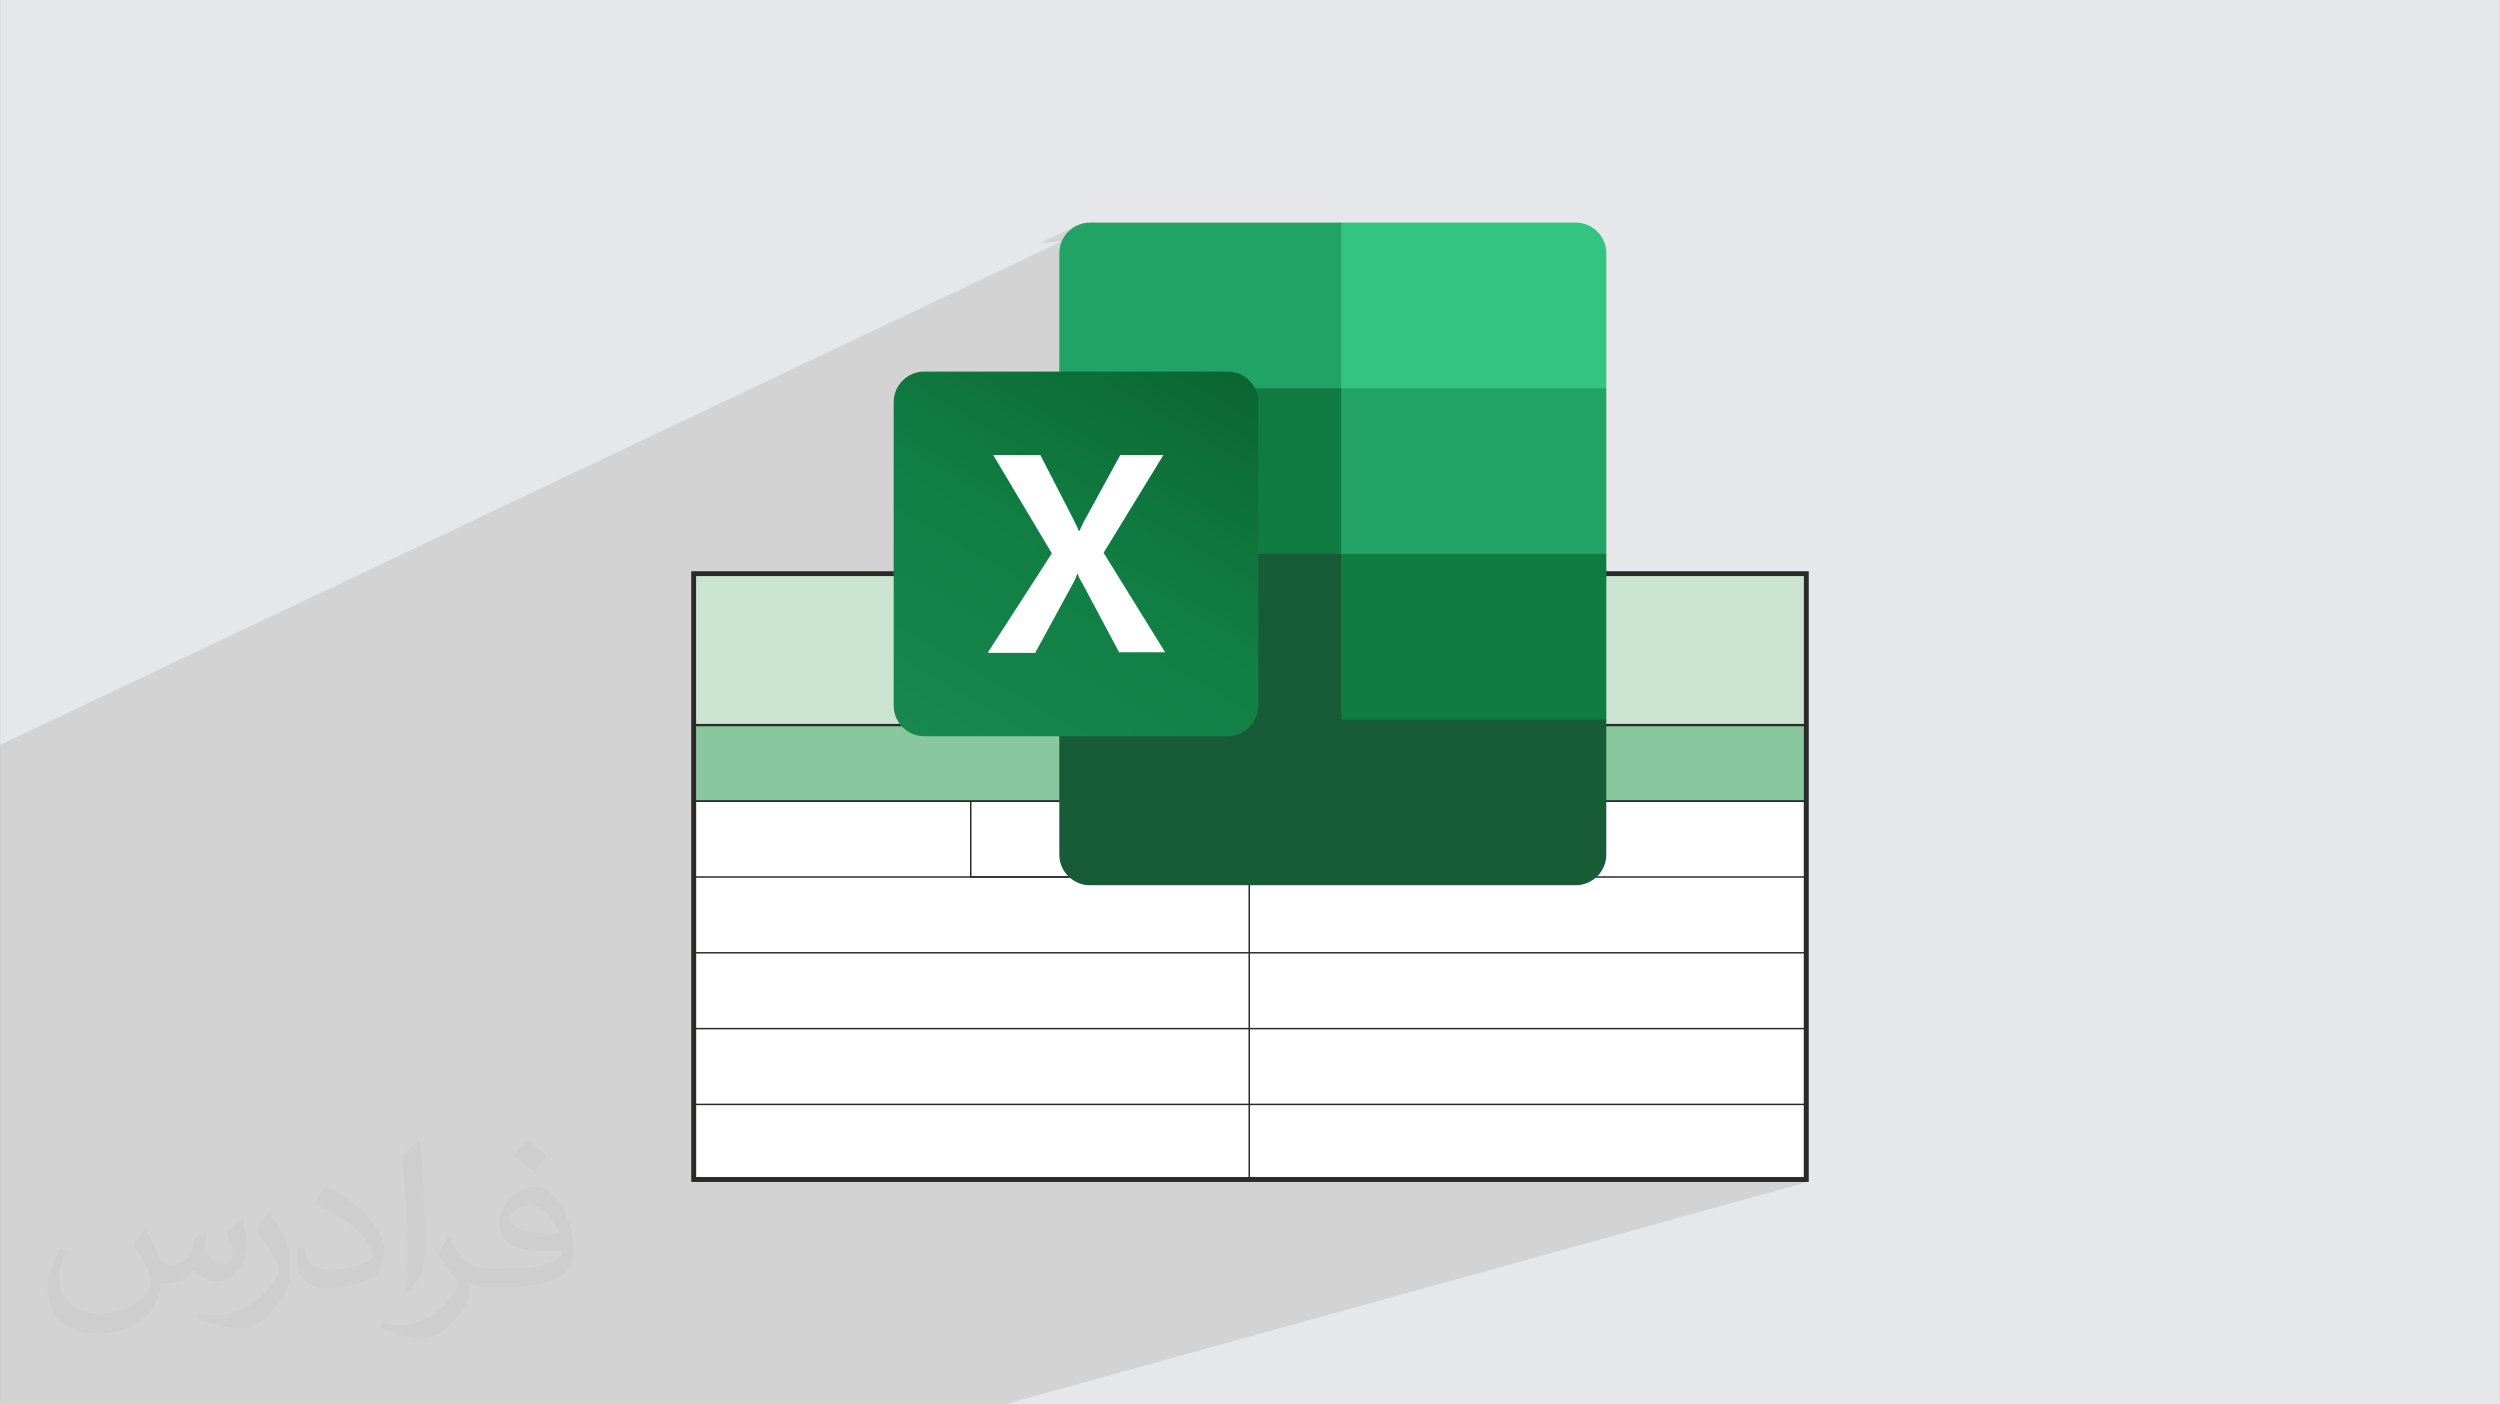
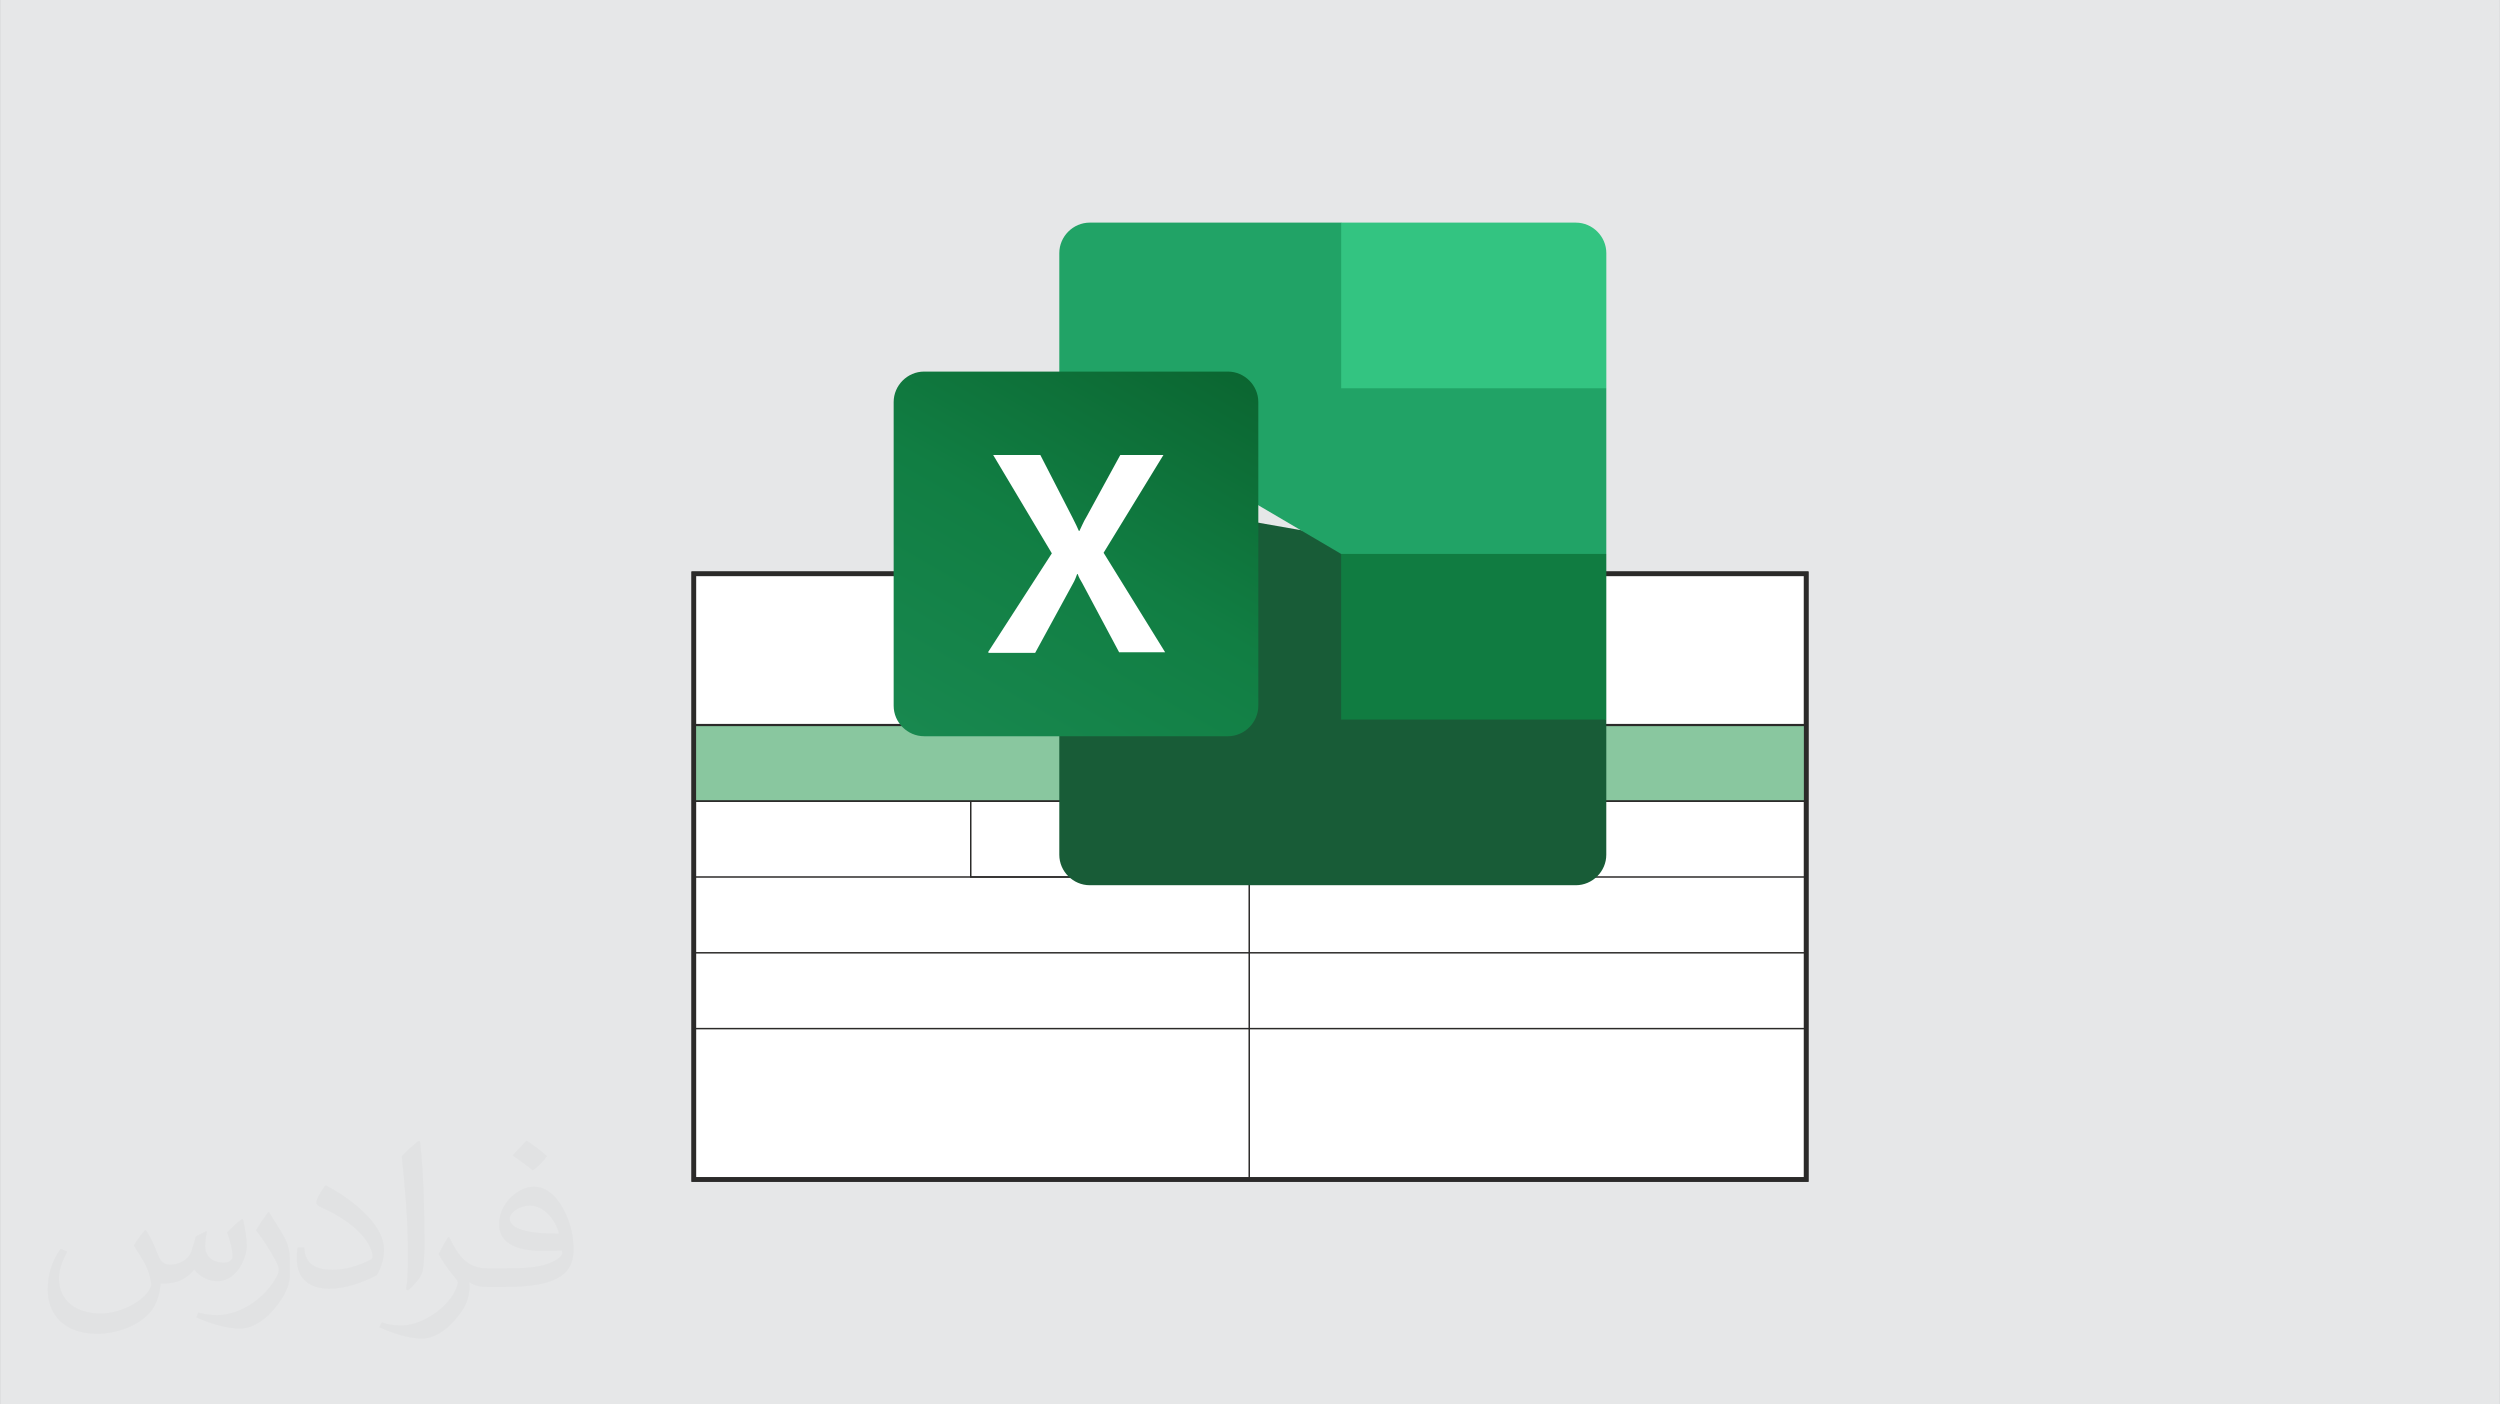
<svg xmlns="http://www.w3.org/2000/svg" xml:space="preserve" width="3.708in" height="2.083in" version="1.0" style="shape-rendering:geometricPrecision; text-rendering:geometricPrecision; image-rendering:optimizeQuality; fill-rule:evenodd; clip-rule:evenodd" viewBox="0 0 3702.73 2080.18">
  <rect x="0" y="0" width="3702.73" height="2080.18" fill="#808080" stroke="none" />
  <defs>
    <style type="text/css">
   
    .fil6 {fill:#CBE4D1}
    .fil5 {fill:#89C79F}
    .fil9 {fill:#107C41}
    .fil7 {fill:#185C37}
    .fil8 {fill:#21A366}
    .fil11 {fill:#33C481}
    .fil0 {fill:#E6E7E8}
    .fil3 {fill:white}
    .fil4 {fill:#2B2A29;fill-rule:nonzero}
    .fil2 {fill:#373435;fill-opacity:0.031}
    .fil1 {fill:#2B2A29;fill-opacity:0.102}
    .fil10 {fill:url(#id0)}
   
  </style>
    <linearGradient id="id0" gradientUnits="userSpaceOnUse" x1="1414.68" y1="1123.11" x2="1766.68" y2="511.44">
      <stop offset="0" style="stop-opacity:1; stop-color:#18884F" />
      <stop offset="0.502" style="stop-opacity:1; stop-color:#117E43" />
      <stop offset="1" style="stop-opacity:1; stop-color:#0B6631" />
    </linearGradient>
  </defs>
  <g id="Layer_x0020_1">
    <path class="fil0" d="M-0 0l3702.73 0 0 2080.18 -3702.73 0 0 -2080.18z" />
-     <path class="fil1" d="M1961.39 805.79l24.97 -10.04 -24.97 10.04zm-473.67 1274.39l-6.02 0 -0.88 0 -0 0 -6.97 0 -0 0 -13.83 0 -321.25 0 -6.44 0 -309.59 0 -5.96 0 -59.93 0 -51.85 0 -2.76 0 -656.33 0 -12.77 0 -0.23 0 -7.74 0 -4.08 0 -21.1 0 0 -56.28 0 -33.58 0 -45.61 0 -10.63 0 -41.23 0 -0.77 0 -46.94 0 -0.88 0 -0.01 0 -1.79 0 -13.28 0 -35.35 0 -25.67 0 -13.72 0 -0.02 0 -0.86 0 -16.08 0 -2.19 0 -0.35 0 -39.36 0 -48.45 0 -13.87 0 -34.56 0 -0.58 0 -0.78 0 -12.1 0 -5.2 0 -1.64 0 -2.74 0 -1.77 0 -12.74 0 -0.02 0 -9.02 0 -32.73 0 -9.13 0 -8.44 0 -1.36 0 -0.56 0 -0.38 0 -0.02 0 -0.4 0 -0 0 -0.15 0 -1.17 0 -20.97 0 -15.16 0 -2.5 0 -0.29 0 -19.28 0 -28.91 0 -14.27 0 -7.92 0 -41.98 0 -25.3 0 -12.45 0 -4.31 0 -1.39 0 -0.97 0 -0.43 0 -0.21 0 -0 0 -1.32 0 -24.64 0 -75.23 0 -24.34 0 -64.73 0 -7.87 1572.5 -745.9 -1.53 4.14 -1.12 4.3 -0.69 4.45 -0.24 4.58 6 141.16 2.52 -1.14 -8.52 -140.02 3.75 142.18 2.26 -1.02 -6 -141.16 0 143.88 2.85 -1.29 -2.85 -142.59 3.75 142.18 -0.9 0.41 -2.85 -142.59 8.52 140.02 408.93 -185.18 0 0.02 0.02 0 0.01 0 -0.01 0 0 151.68 347.62 -151.66 38.36 245.36 6.78 0 -6.37 2.6 42.21 269.95 14.52 0 -95.5 -517.91 95.5 517.91 245.69 0 0 2.21 0 223.45 0 1.11 0 113.37 0 559.23 0 2.2 -0 0 -4.43 1.23 7.86 0 -78.64 21.77 -38.77 10.74 -75.39 20.87 -260.48 72.12 -93.3 25.83 -3.43 0.95 -31.61 8.75 -297.91 82.48 -129.42 35.83 -30.03 8.32 -26.68 7.39 -10.59 2.93 0.63 31.74 -0.63 -31.74 -114.64 31.74zm52.29 -1720.13l56.58 -26.74 -3.94 1.91 -3.72 2.28 -3.48 2.61 -3.22 2.92 -2.92 3.22 -2.61 3.48 -2.28 3.72 -1.91 3.94 -32.49 2.65zm1059.97 1412.18l56.78 307.94 -56.78 -307.94zm-38.77 10.74l46.47 297.21 -46.47 -297.21zm-75.39 20.87l54.84 276.34 -54.84 -276.34zm-260.48 72.12l45.18 204.22 -45.18 -204.22zm-93.3 25.83l23.5 178.39 -23.5 -178.39zm-3.43 0.95l22.8 177.44 -22.8 -177.44zm-31.61 8.75l16.73 168.69 -16.73 -168.69zm-297.91 82.48l23.36 86.21 -23.36 -86.21zm-129.42 35.83l3.07 50.38 -3.07 -50.38zm-30.03 8.32l1.79 42.06 -1.79 -42.06zm-26.68 7.39l0.91 34.67 -0.91 -34.67zm455.32 -1197.84l346.7 0 -42.21 -269.95 -471.6 192.67 60.22 35.4 24.95 -10.03 0.02 0 0.01 0 -0.01 0 5.9 26.67 -2.5 -0.83 -3.4 -25.84 5.9 26.67 76.01 25.24zm-78.51 -26.07l-0.09 -0.03 -3.32 -25.82 2.54 25.55 -2.53 -0.84 -0.02 -0.01 0.04 -0.02 -0.06 0 -24.93 -14.65 24.97 -10.04 2.54 25.55 0.78 0.26 -3.32 -25.82 3.4 25.84zm1712.96 -491.98l0 1750.56 0 -1750.56zm-2133.8 189.13l2.85 -1.29 0.9 -0.41 2.26 -1.02 2.52 -1.14 408.93 -185.18m0.02 151.71l347.62 -151.66 38.36 245.36 -385.98 0 0 -93.7z" />
    <path class="fil2" d="M215.96 1821.93c7.07,10.71 11.65,21.01 16.13,32.45 3.33,6.66 5.09,18.93 20.7,18.93 4.57,0 11.13,-1.35 16.95,-4.57 6.55,-3.44 11.54,-8.64 14.15,-16.53l6.24 -21.01 15.19 -7.49 1.04 1.04c-2.08,7.91 -2.59,15.5 -2.59,21.43 0,17.57 15.19,24.23 27.25,24.23 7.07,0 13.42,-3.44 13.42,-9.89 0,-8.32 -3.53,-22.47 -8.12,-35.16 7.07,-7.07 14.15,-14.15 22.26,-19.87l1.25 0.63c3.53,14.98 5.51,29.75 5.51,39.63 0,9.67 -4.27,20.39 -7.8,27.36 -7.28,13.73 -20.18,24.65 -35.78,24.65 -11.85,0 -25.06,-5.93 -34.12,-16.95l-0.52 0c-8.53,10.61 -21.74,20.18 -42.86,20.18l-6.55 0c-1.04,13.94 -4.05,23.81 -8.64,32.66 -12.58,24.54 -49.92,41.92 -85.08,41.92 -48.89,0 -73.43,-28.19 -73.43,-65.73 0,-23.19 7.59,-44.72 19.24,-60.01l9.56 3.95c-7.28,13.94 -12.17,27.04 -12.17,39.94 0,35.16 28.61,51.9 61.58,51.9 30.58,0 68.44,-19.45 75.31,-42.02 -2.59,-24.65 -11.85,-36.19 -26,-58.66 4.27,-7.49 9.78,-14.98 16.64,-22.98l1.25 0 0 0 0 0 -0.01 -0.04zm563.83 -132.3c10.3,6.45 20.39,14.04 30.27,22.78 -5.51,7.8 -12.38,14.88 -20.91,21.12 -9.89,-8.01 -19.76,-14.88 -29.86,-22.16 6.86,-7.7 13.63,-15.08 20.49,-21.74l0 0 0 0 0 0 0 0 0 0 0.01 0zm5.3 96.11c-16.64,0 -30.27,10.92 -30.27,19.03 0,17.38 33.28,22.78 73.12,22.56 -4.99,-20.39 -22.47,-41.61 -42.86,-41.61l0 0.01zm-37.35 92.99c21.64,0 40.57,-0.63 55.02,-4.27 16.13,-4.05 29.75,-12.17 29.75,-17.78 0,-1.46 0,-3.22 -0.52,-4.68 -9.05,0.83 -19.45,0.83 -28.5,0.83 -29.33,0 -51.79,-6.66 -60.64,-23.09 -2.19,-4.57 -3.74,-9.67 -3.74,-15.5 0,-15.92 6.86,-31.41 18.93,-42.13 10.08,-8.84 21.22,-14.35 32.55,-14.35 20.49,0 36.81,16.44 48.26,42.34 6.24,14.15 10.5,30.47 10.5,51.07 0,13.73 -3.74,25.27 -12.27,33.8 -15.92,15.4 -45.24,21.22 -90.17,21.22l-20.39 0 0 0 -5.3 0c-11.13,0 -19.14,-1.98 -25.48,-6.86l-1.04 0c0.31,2.59 0.52,5.09 0.52,7.49 0,10.08 -3.33,22.98 -10.08,33.28 -19.97,29.64 -41.61,42.53 -60.33,42.53 -18.93,0 -42.13,-7.28 -63.03,-16.75l3.74 -7.28c6.76,2.81 16.13,4.68 29.02,4.68 33.8,0 78.21,-32.45 83.72,-64.17 -1.25,-2.59 -3.53,-6.03 -6.76,-9.67 -9.89,-11.75 -16.13,-21.53 -21.95,-31.82 4.99,-9.89 9.56,-17.78 13.83,-24.96l1.77 -0.21c14.46,29.44 27.56,46.28 56.78,46.28l4.57 0 0 0 21.22 0 0 0 0 0 0 0 0 0 0 0 0.04 0zm-146.45 31.1c2.5,-13.52 2.7,-28.7 2.7,-42.86l0 -21.01c0,-39.21 -4.99,-96.2 -9.05,-133.34 7.07,-7.59 16.95,-16.53 24.75,-22.56l2.29 0.63c5.3,46.7 6.55,100.79 6.55,150.81 0,13.11 -0.52,25.9 -1.77,35.26 -0.73,11.85 -7.59,20.8 -22.26,34.53l-3.22 -1.46zm-150.71 -61.89c0.73,18.41 9.78,32.87 41.4,32.87 19.66,0 36.3,-5.09 54.71,-13.83 3.33,-1.46 5.09,-3.44 5.09,-5.09 0,-11.54 -8.84,-26.83 -23.71,-40.77 -14.46,-13.11 -33.6,-24.65 -51.48,-32.35 -6.14,-2.59 -8.12,-5.3 -8.12,-7.91 0,-5.3 7.07,-16.44 12.9,-24.44l1.98 -0.21c20.49,10.71 43.38,26.63 60.33,44.3 15.4,16.33 24.96,32.87 24.96,50.86 0,13.31 -4.05,25.79 -10.61,37.44 -22.47,11.33 -46.39,19.97 -70.1,19.97 -28.81,0 -48.47,-13.52 -48.47,-45.24 0,-3.44 0,-8.73 1.25,-15.61l9.89 0 0 0 0 0 0 0 0 0 0 0 -0.01 0zm-52.11 -52.32l17.89 28.92c6.55,10.71 12.69,22.37 12.69,40.77l0 23.5c0,19.03 -12.17,39.42 -31.82,59.6 -15.4,13.63 -29.02,19.45 -41.61,19.45 -18.72,0 -40.15,-5.82 -64.9,-16.44l2.81 -7.28c7.8,2.08 16.84,3.84 27.98,3.84 35.58,-0.21 71.97,-26.21 88.61,-57.93 1.98,-3.64 2.7,-7.07 2.7,-9.47 0,-3.64 -1.98,-7.7 -3.53,-11.33 -9.05,-17.05 -19.14,-32.66 -30.27,-47.12 5.82,-9.16 11.65,-17.99 17.99,-26.73l1.46 0.21 0 0 0 0 0 0 0 0 0 0 -0.01 0z" />
    <path class="fil3" d="M1027.52 849.88l1647.67 0 0 897.16 -1647.67 0 0 -897.16z" />
    <path class="fil4" d="M1027.52 846.45l1651.1 0 0 904.02 -1654.51 0 0 -904.02 3.42 0 -0.01 0 0 0zm1644.23 6.85l-1640.82 0 0 890.32 1640.82 0 0 -890.32z" />
    <path class="fil4" d="M1437.73 1185.61l413.02 0 0 114.48 -414.12 0 0 -114.48 1.1 0zm410.82 2.2l-409.71 0 0 110.09 409.71 0 0 -110.09z" />
    <path class="fil5" d="M2674.08 1074.43l-1647.66 0 0 112.29 1647.66 0 0 -112.29z" />
    <path class="fil4" d="M2672.99 1075.53l-1645.47 0 0 110.09 1645.47 0 0 -110.09zm-1646.56 -2.2l1648.76 0 0 114.48 -1649.86 0 0 -114.48 1.1 0z" />
    <path class="fil4" d="M1025.32 1749.24l0 -675.91 2.2 0 0 675.91 -2.2 0z" />
    <path class="fil4" d="M1849.14 1749.24l0 -675.91 2.2 0 0 675.91 -2.2 0z" />
    <path class="fil4" d="M2672.99 1749.24l0 -675.91 2.2 0 0 675.91 -2.2 0z" />
    <path class="fil4" d="M1025.32 1747.04l1649.87 0 0 2.2 -1649.87 0 0 -2.2z" />
-     <path class="fil4" d="M1025.32 1634.75l1649.87 0 0 2.2 -1649.87 0 0 -2.2z" />
    <path class="fil4" d="M1025.32 1522.47l1649.87 0 0 2.2 -1649.87 0 0 -2.2z" />
    <path class="fil4" d="M1025.32 1410.18l1649.87 0 0 2.2 -1649.87 0 0 -2.2z" />
    <path class="fil4" d="M1025.32 1297.9l1649.87 0 0 2.2 -1649.87 0 0 -2.2z" />
    <path class="fil4" d="M1025.32 1185.61l1649.87 0 0 2.2 -1649.87 0 0 -2.2z" />
-     <path class="fil4" d="M1025.32 1073.33l1649.87 0 0 2.2 -1649.87 0 0 -2.2z" />
-     <path class="fil6" d="M2674.08 848.78l-1647.66 0 0 224.57 1647.66 0 0 -224.57z" />
    <path class="fil4" d="M2672.99 849.88l-1645.47 0 0 222.37 1645.47 0 0 -222.37zm-1646.56 -2.21l1648.76 0 0 226.77 -1649.86 0 0 -226.77 1.1 0z" />
    <path class="fil4" d="M1027.52 846.45l1651.1 0 0 904.02 -1654.51 0 0 -904.02 3.42 0 -0.01 0 0 0zm1644.23 6.85l-1640.82 0 0 890.32 1640.82 0 0 -890.32z" />
    <g id="_1970558609440">
      <path class="fil7" d="M1986.37 795.76l-417.47 -73.28 0 543.57c0,24.69 20.45,45.14 45.16,45.14l0 0 719.9 0c24.69,0 45.14,-20.45 45.14,-45.14l0 0 0 -200.22 -392.76 -270.08 0.02 0 0 0 0 0 0 0 0 0 0.01 0z" />
      <path class="fil8" d="M1986.37 329.74l-372.31 0c-24.69,0 -45.14,20.45 -45.14,45.14 0,0 0,0 0,0l0 200.22 417.45 245.38 220.66 73.26 172.09 -73.26 0 -245.38 -392.76 -245.38 0 0 0 0.02 0.02 0 -0.02 0z" />
-       <path class="fil9" d="M1568.92 575.09l417.47 0 0 245.36 -417.47 0 0 -245.36z" />
      <path class="fil10" d="M1368.7 550.38l449.84 0c24.7,0 45.14,20.45 45.14,45.14l0 449.85c0,24.69 -20.45,45.14 -45.14,45.14l-449.84 0c-24.69,0 -45.14,-20.45 -45.14,-45.14l0 -449.85c0,-24.69 20.45,-45.14 45.14,-45.14z" />
      <path class="fil3" d="M1463.27 966.16l94.58 -146.55 -86.9 -145.68 69.86 0 47.7 92.87c4.27,8.52 7.68,15.33 9.37,19.6l0.85 0c3.4,-6.83 5.97,-13.62 10.22,-20.45l50.28 -92.02 63.9 0 -88.61 144.84 91.17 147.39 -68.16 0 -54.53 -102.24c-2.56,-4.25 -5.1,-8.52 -6.81,-13.62l-0.85 0c-1.69,4.27 -3.4,9.37 -5.96,13.62l-56.23 103.1 -68.15 0 -1.69 -0.85 0 0 -0.02 0.04 0 -0.04z" />
      <path class="fil11" d="M2333.98 329.74l-347.59 0 0 245.38 392.76 0 0 -200.22c0,-24.69 -20.45,-45.14 -45.14,-45.14l0 0 0 0 0 -0.02 -0.02 0z" />
      <path class="fil9" d="M1986.37 820.47l392.76 0 0 245.36 -392.76 0 0 -245.36z" />
    </g>
  </g>
</svg>